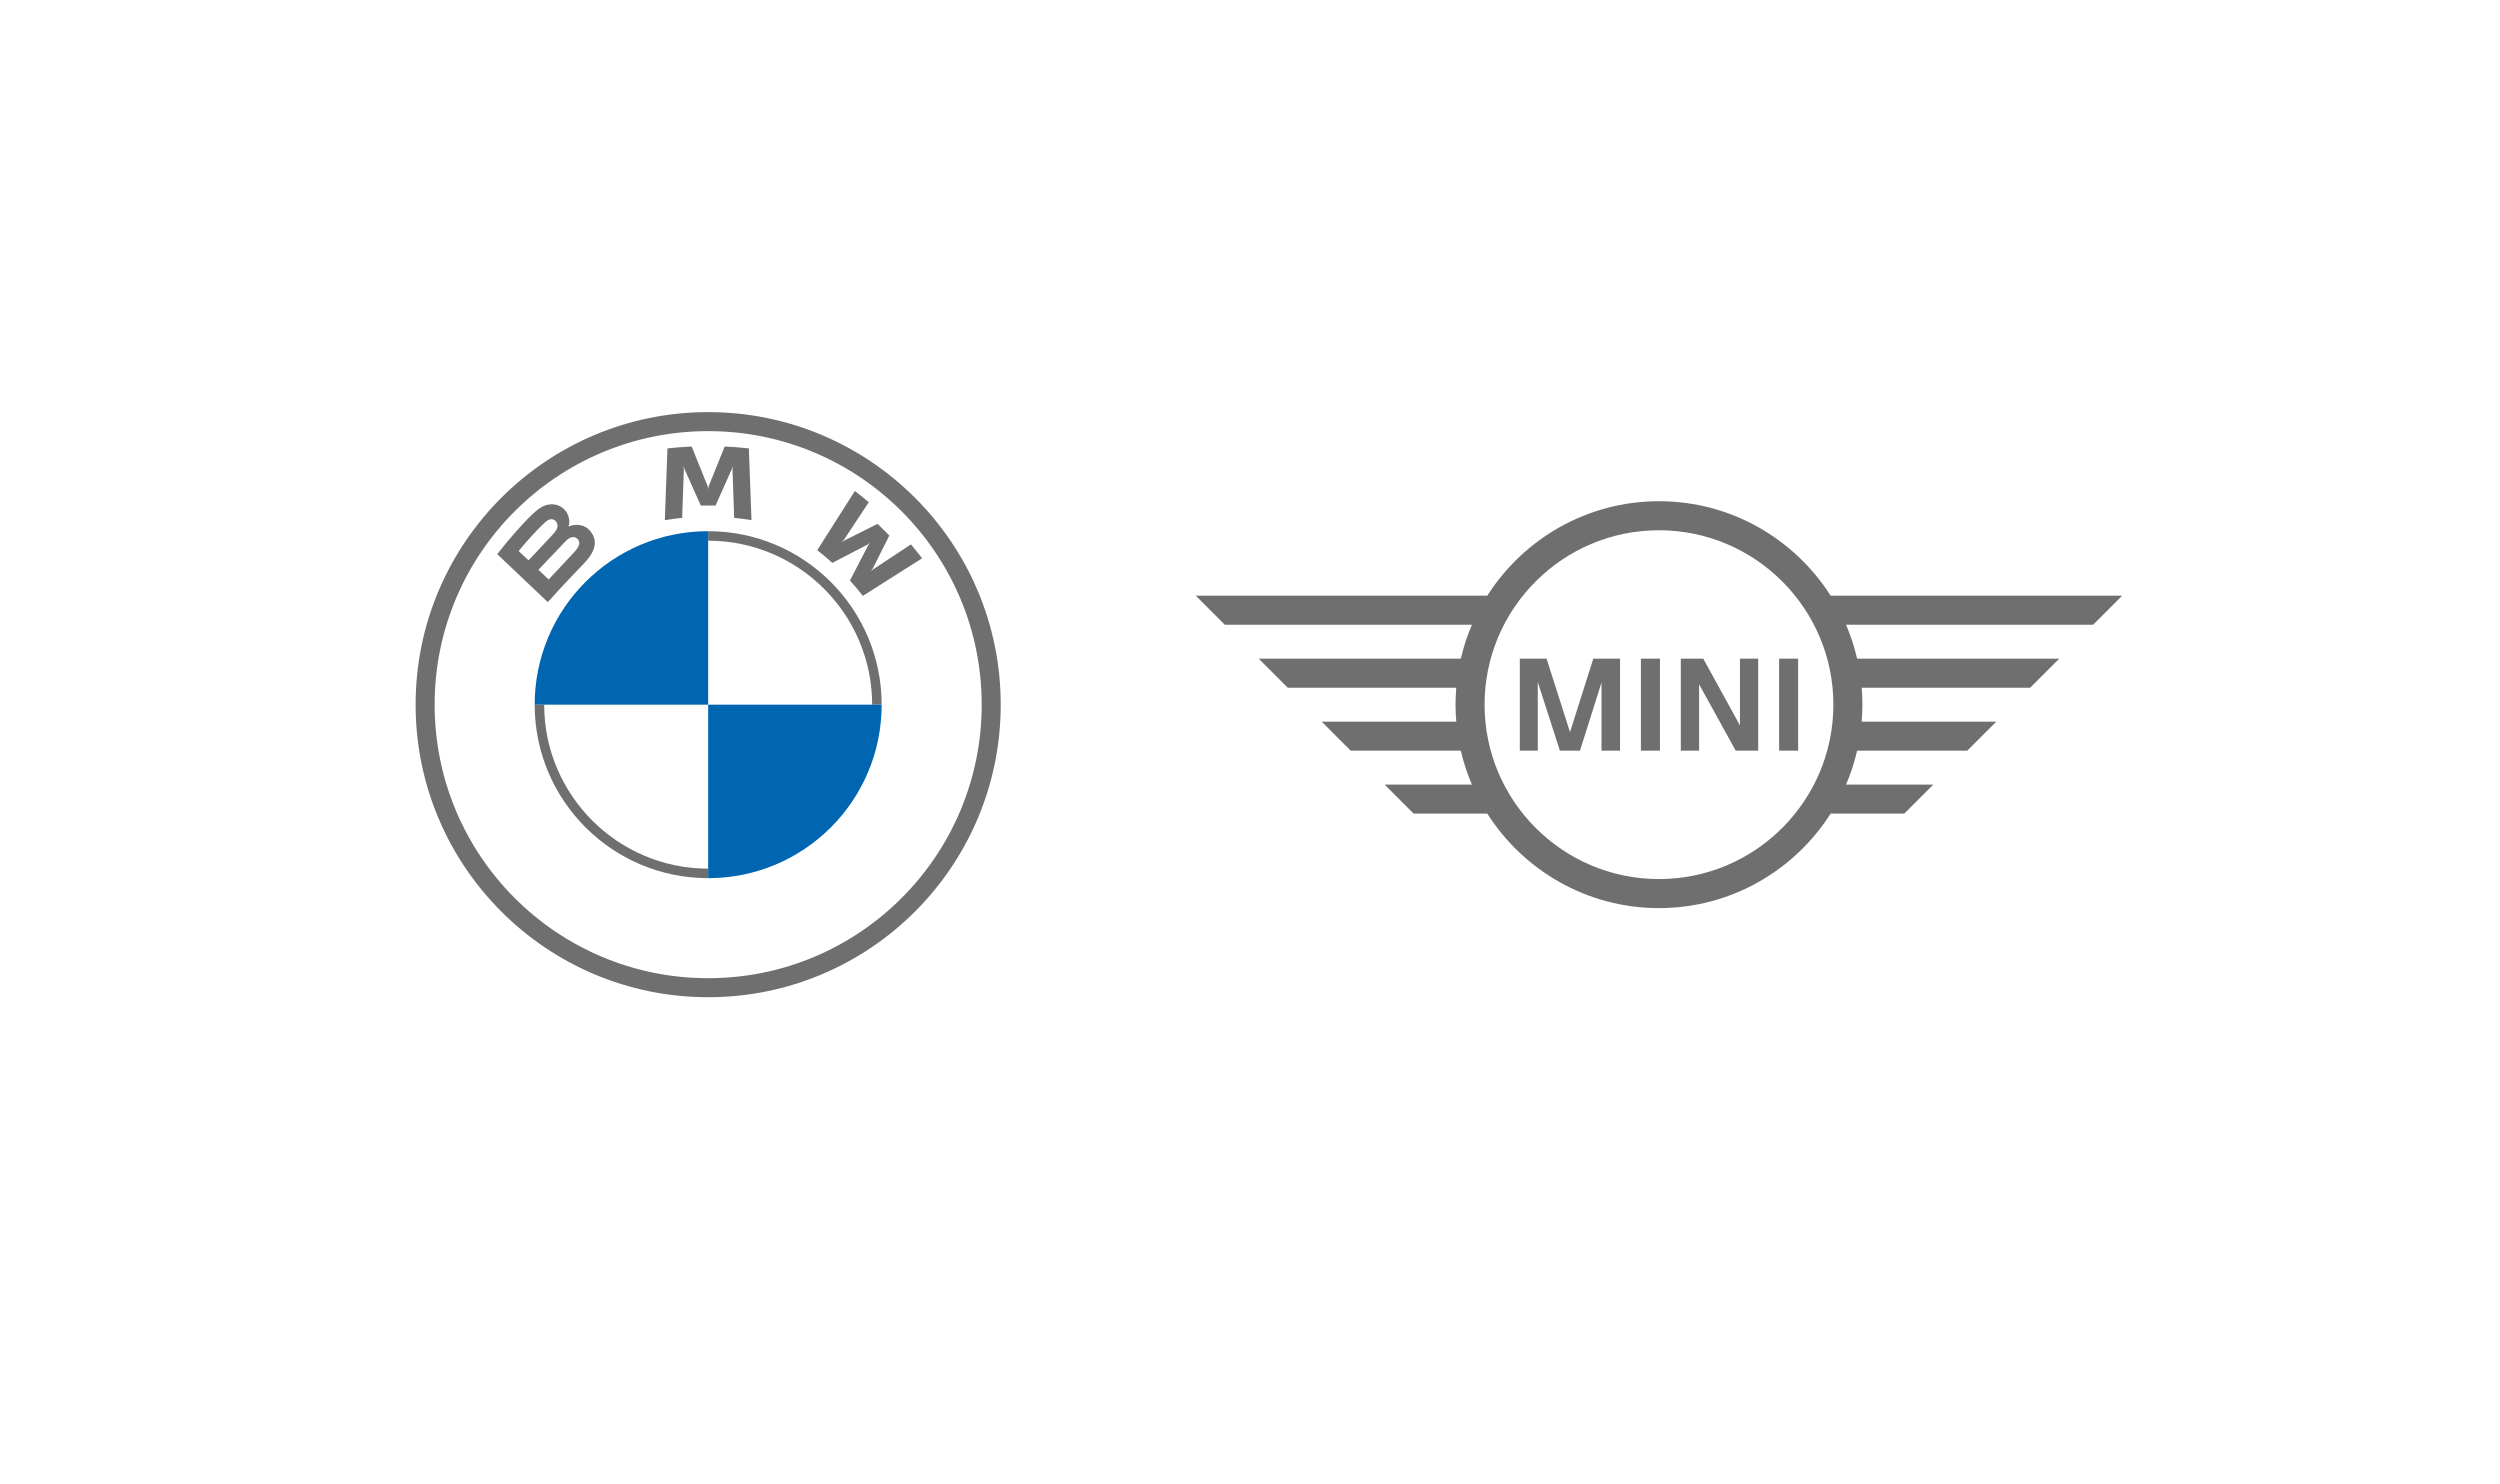
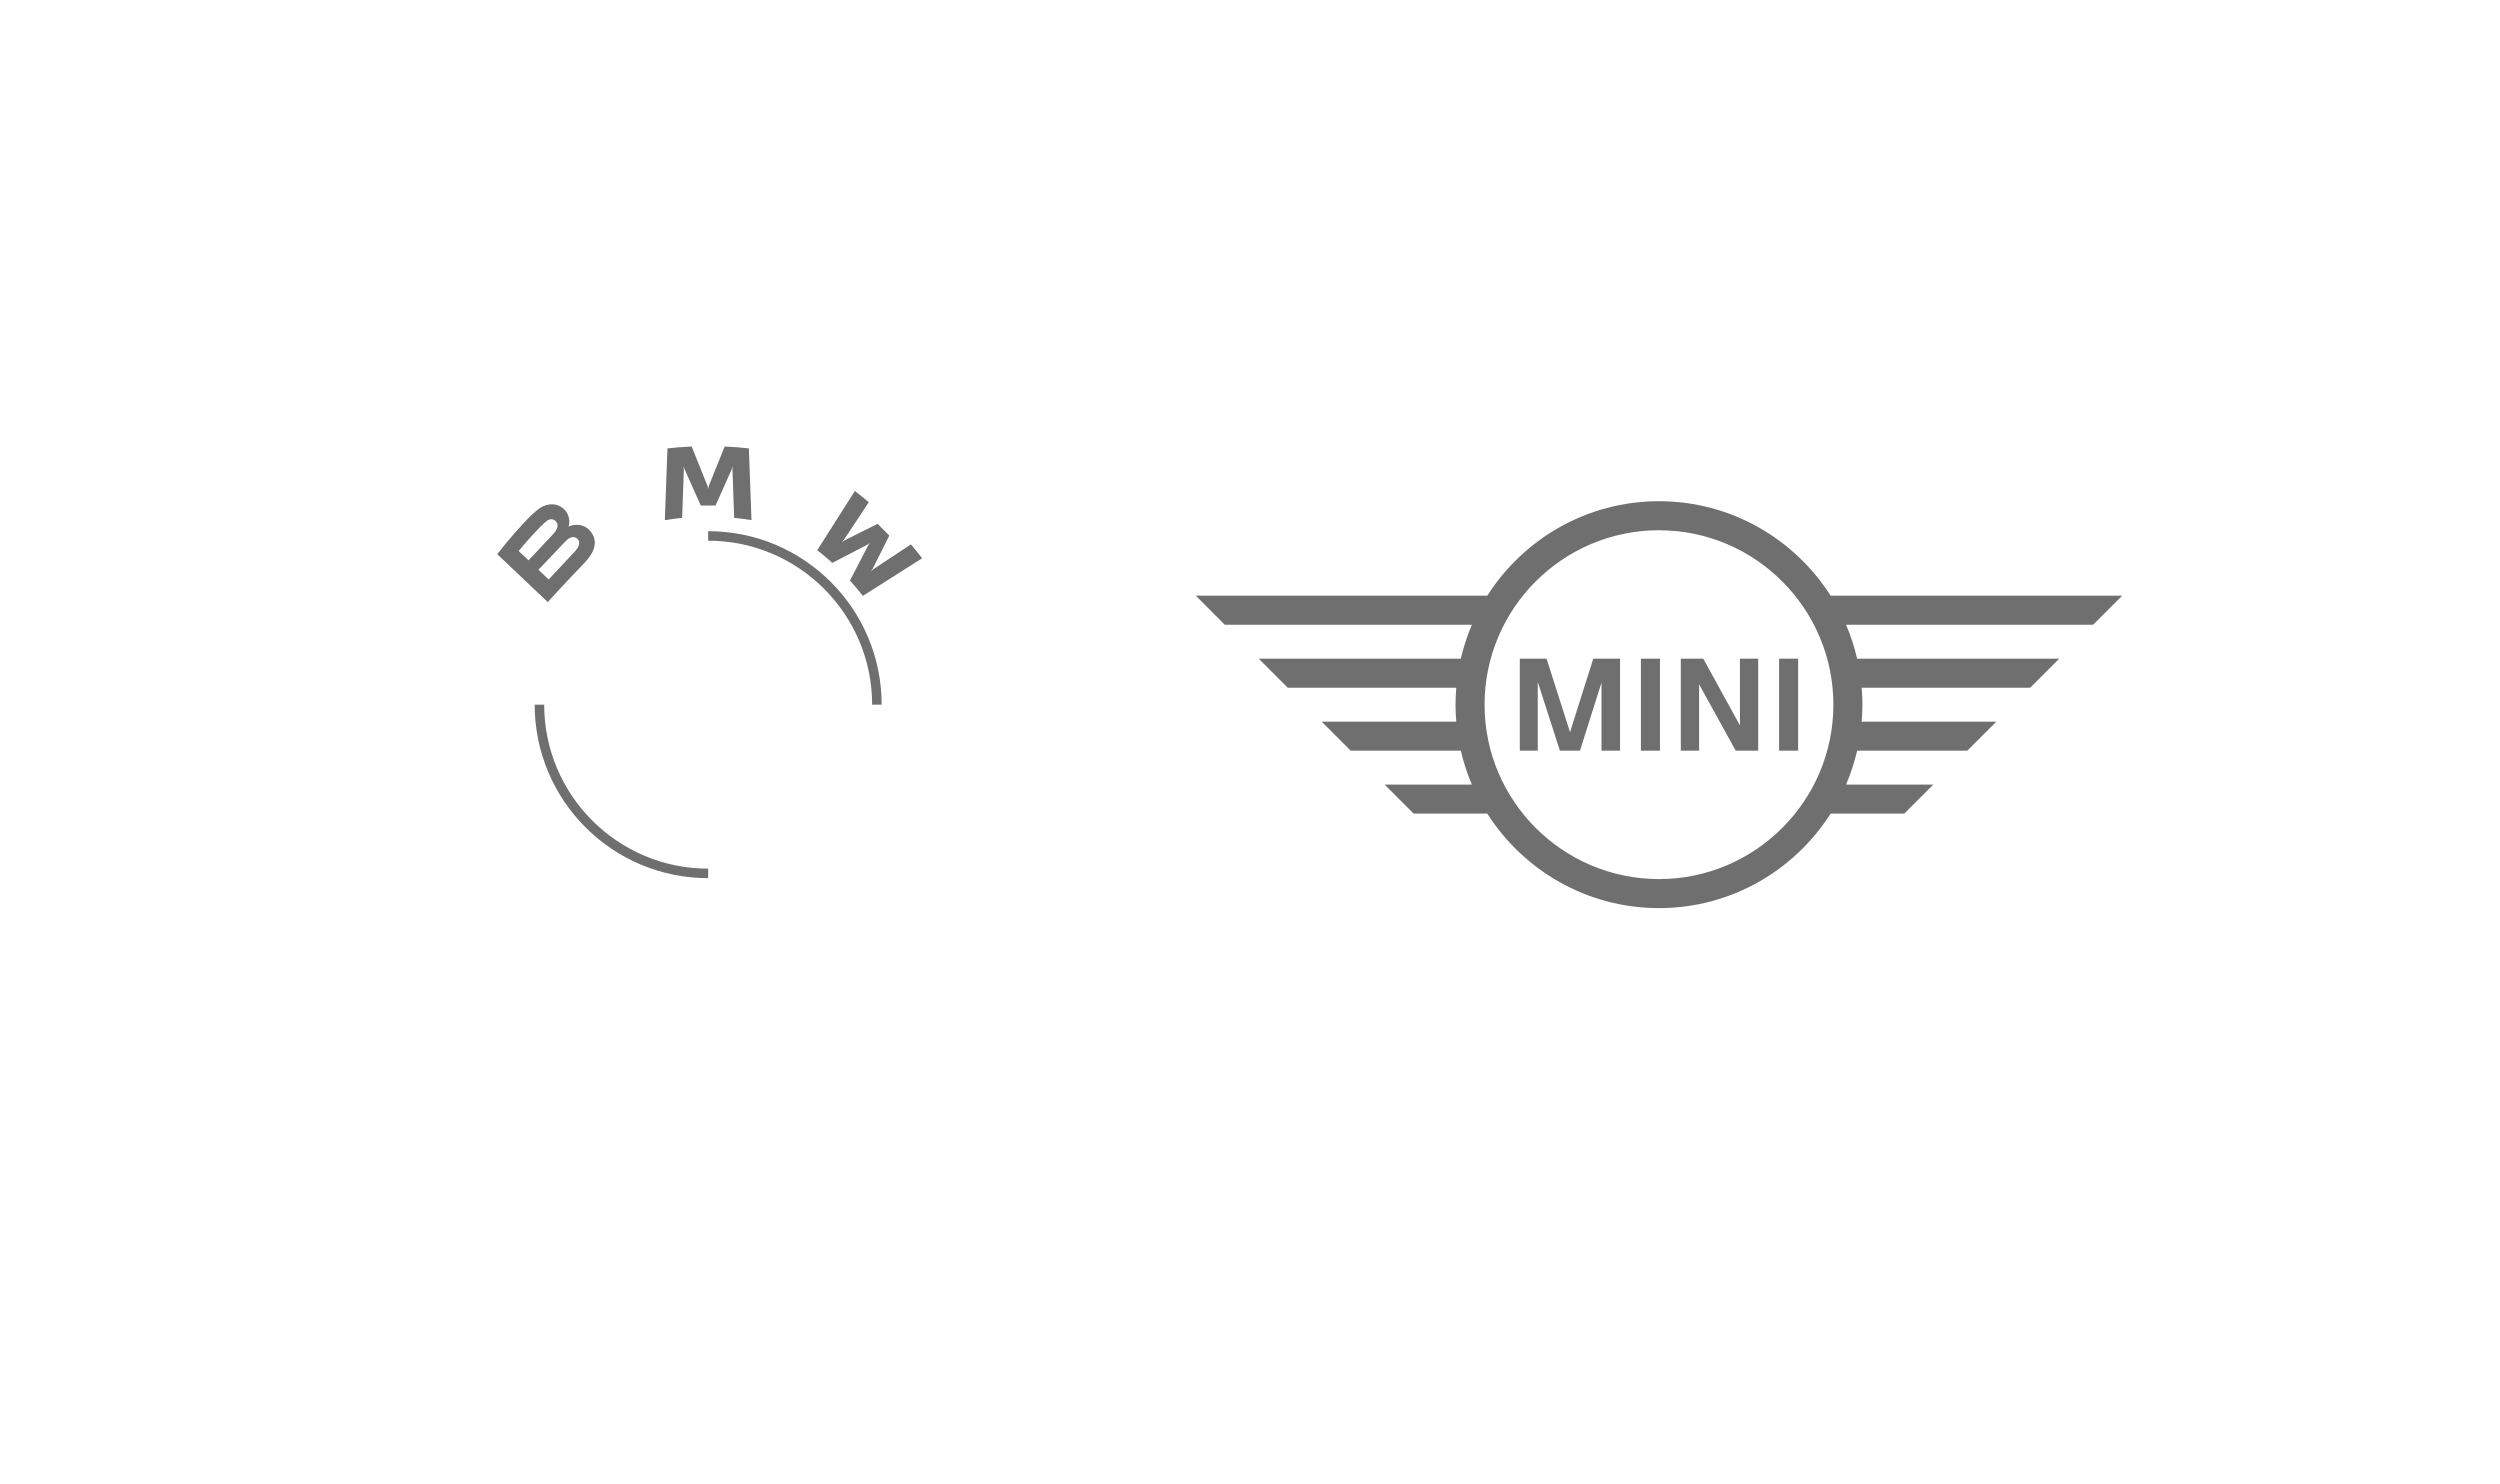
<svg xmlns="http://www.w3.org/2000/svg" id="Ebene_1" data-name="Ebene 1" viewBox="0 0 1280 760">
  <defs>
    <style>
      .cls-1 {
        fill: #6f6f6f;
      }

      .cls-1, .cls-2 {
        stroke-width: 0px;
      }

      .cls-2 {
        fill: #0066b1;
      }
    </style>
  </defs>
  <g>
-     <path class="cls-1" d="M362.581,211c-82.726,0-149.789,67.063-149.789,149.789s67.063,149.789,149.789,149.789,149.789-67.063,149.789-149.789-67.063-149.789-149.789-149.789h0ZM502.629,360.789c0,77.346-62.702,140.048-140.048,140.048s-140.048-62.702-140.048-140.048,62.702-140.048,140.048-140.048,140.048,62.702,140.048,140.048Z" />
    <path class="cls-1" d="M362.581,271.963v4.871h0c46.293,0,83.956,37.662,83.956,83.956h4.871c0-49.057-39.769-88.826-88.826-88.826h0M362.581,444.745c-46.293,0-83.956-37.662-83.956-83.956h-4.871c0,49.057,39.769,88.826,88.826,88.826" />
    <g>
      <path id="W" class="cls-1" d="M435.175,297.242c2.032,2.186,4.963,5.711,6.61,7.847l30.333-19.256c-1.516-1.983-3.926-4.994-5.735-7.113l-19.205,12.703-1.308,1.13.98-1.43,8.479-16.93-5.994-5.994-16.934,8.481-1.427.976,1.136-1.314,12.71-19.201c-2.235-1.904-4.383-3.647-7.126-5.763l-19.26,30.309c2.44,1.88,5.655,4.633,7.703,6.509l18.126-9.405,1.16-.852-.852,1.161-9.396,18.14Z" />
      <path id="M" class="cls-1" d="M366.355,258.835l8.287-18.562.528-1.644-.15,1.718.872,24.805c2.907.277,5.909.679,8.872,1.169l-1.348-36.743c-4.143-.457-8.265-.785-12.387-.959l-8.162,20.264-.287,1.504-.287-1.504-8.162-20.264c-4.122.174-8.244.502-12.387.959l-1.348,36.743c2.963-.49,5.966-.892,8.872-1.169l.872-24.805-.15-1.718.528,1.644,8.287,18.562h7.55Z" />
      <path id="B_22d" class="cls-1" d="M299.317,288.112c4.789-5.046,7.508-10.878,2.709-16.445-2.608-3.025-6.981-3.685-10.616-2.19l-.36.144.118-.317c.538-1.433.878-6.011-3.025-9.175-1.901-1.541-4.285-2.111-6.704-1.866-4.497.455-7.964,3.529-17.389,14.043-2.841,3.168-6.981,8.173-9.47,11.416-.001.001,25.882,24.555,25.882,24.555,8.601-9.508,12.095-13.04,18.855-20.164ZM265.549,282.11c5.212-6.376,10.754-12.159,13.267-14.452.794-.724,1.656-1.44,2.703-1.729,1.7-.469,3.455.74,3.851,2.485.398,1.754-.705,3.414-1.925,4.788-2.758,3.106-12.863,13.685-12.863,13.685,0,0-5.033-4.776-5.033-4.776ZM275.679,291.723s9.849-10.406,13.057-13.738c1.275-1.324,2.095-2.122,2.978-2.556,1.135-.558,2.374-.668,3.485.072,1.091.727,1.597,1.994,1.321,3.24-.33,1.485-1.538,2.905-2.547,3.987-1.357,1.455-13.035,13.952-13.052,13.97l-5.242-4.974Z" />
    </g>
-     <path class="cls-2" d="M362.582,271.964v88.826h-88.826c0-49.093,39.734-88.826,88.826-88.826Z" />
-     <path class="cls-2" d="M451.408,360.79c0,49.093-39.734,88.826-88.826,88.826v-88.826h88.826Z" />
  </g>
  <path class="cls-1" d="M787.34,384.351h-9.201v-47.112h13.702l12.01,37.614,11.912-37.614h13.699v47.112h-9.496v-34.879l-11.025,34.879h-10.273l-11.328-35.142v35.142ZM849.901,384.351h-9.755v-47.112h9.755v47.112ZM869.939,384.351h-9.37v-47.112h11.499l18.78,34.165v-34.165h9.346v47.112h-11.507l-18.748-33.998v33.998ZM920.642,384.351h-9.737v-47.112h9.737v47.112ZM989.854,401.708h-44.674c2.385-5.546,4.266-11.348,5.67-17.357h56.389l14.873-14.873h-68.933c.231-2.871.383-5.758.383-8.686,0-2.927-.152-5.817-.383-8.683h86.286l14.873-14.87h-103.487c-1.404-6.005-3.286-11.819-5.67-17.375h126.51l14.873-14.875h-149.278c-18.501-29.04-50.966-48.366-87.892-48.366s-69.384,19.327-87.889,48.366h-149.274l14.861,14.875h126.528c-2.386,5.556-4.28,11.37-5.678,17.375h-103.485l14.867,14.87h86.294c-.236,2.865-.389,5.756-.389,8.683,0,2.929.153,5.816.389,8.686h-68.923l14.858,14.873h56.389c1.398,6.009,3.291,11.811,5.678,17.357h-44.7l14.865,14.869h37.72c18.505,29.048,50.978,48.378,87.889,48.378s69.391-19.33,87.892-48.378h37.704l14.865-14.869ZM849.393,450.083c-49.236,0-89.293-40.049-89.293-89.29s40.057-89.3,89.293-89.3,89.296,40.067,89.296,89.3-40.057,89.29-89.296,89.29" />
</svg>